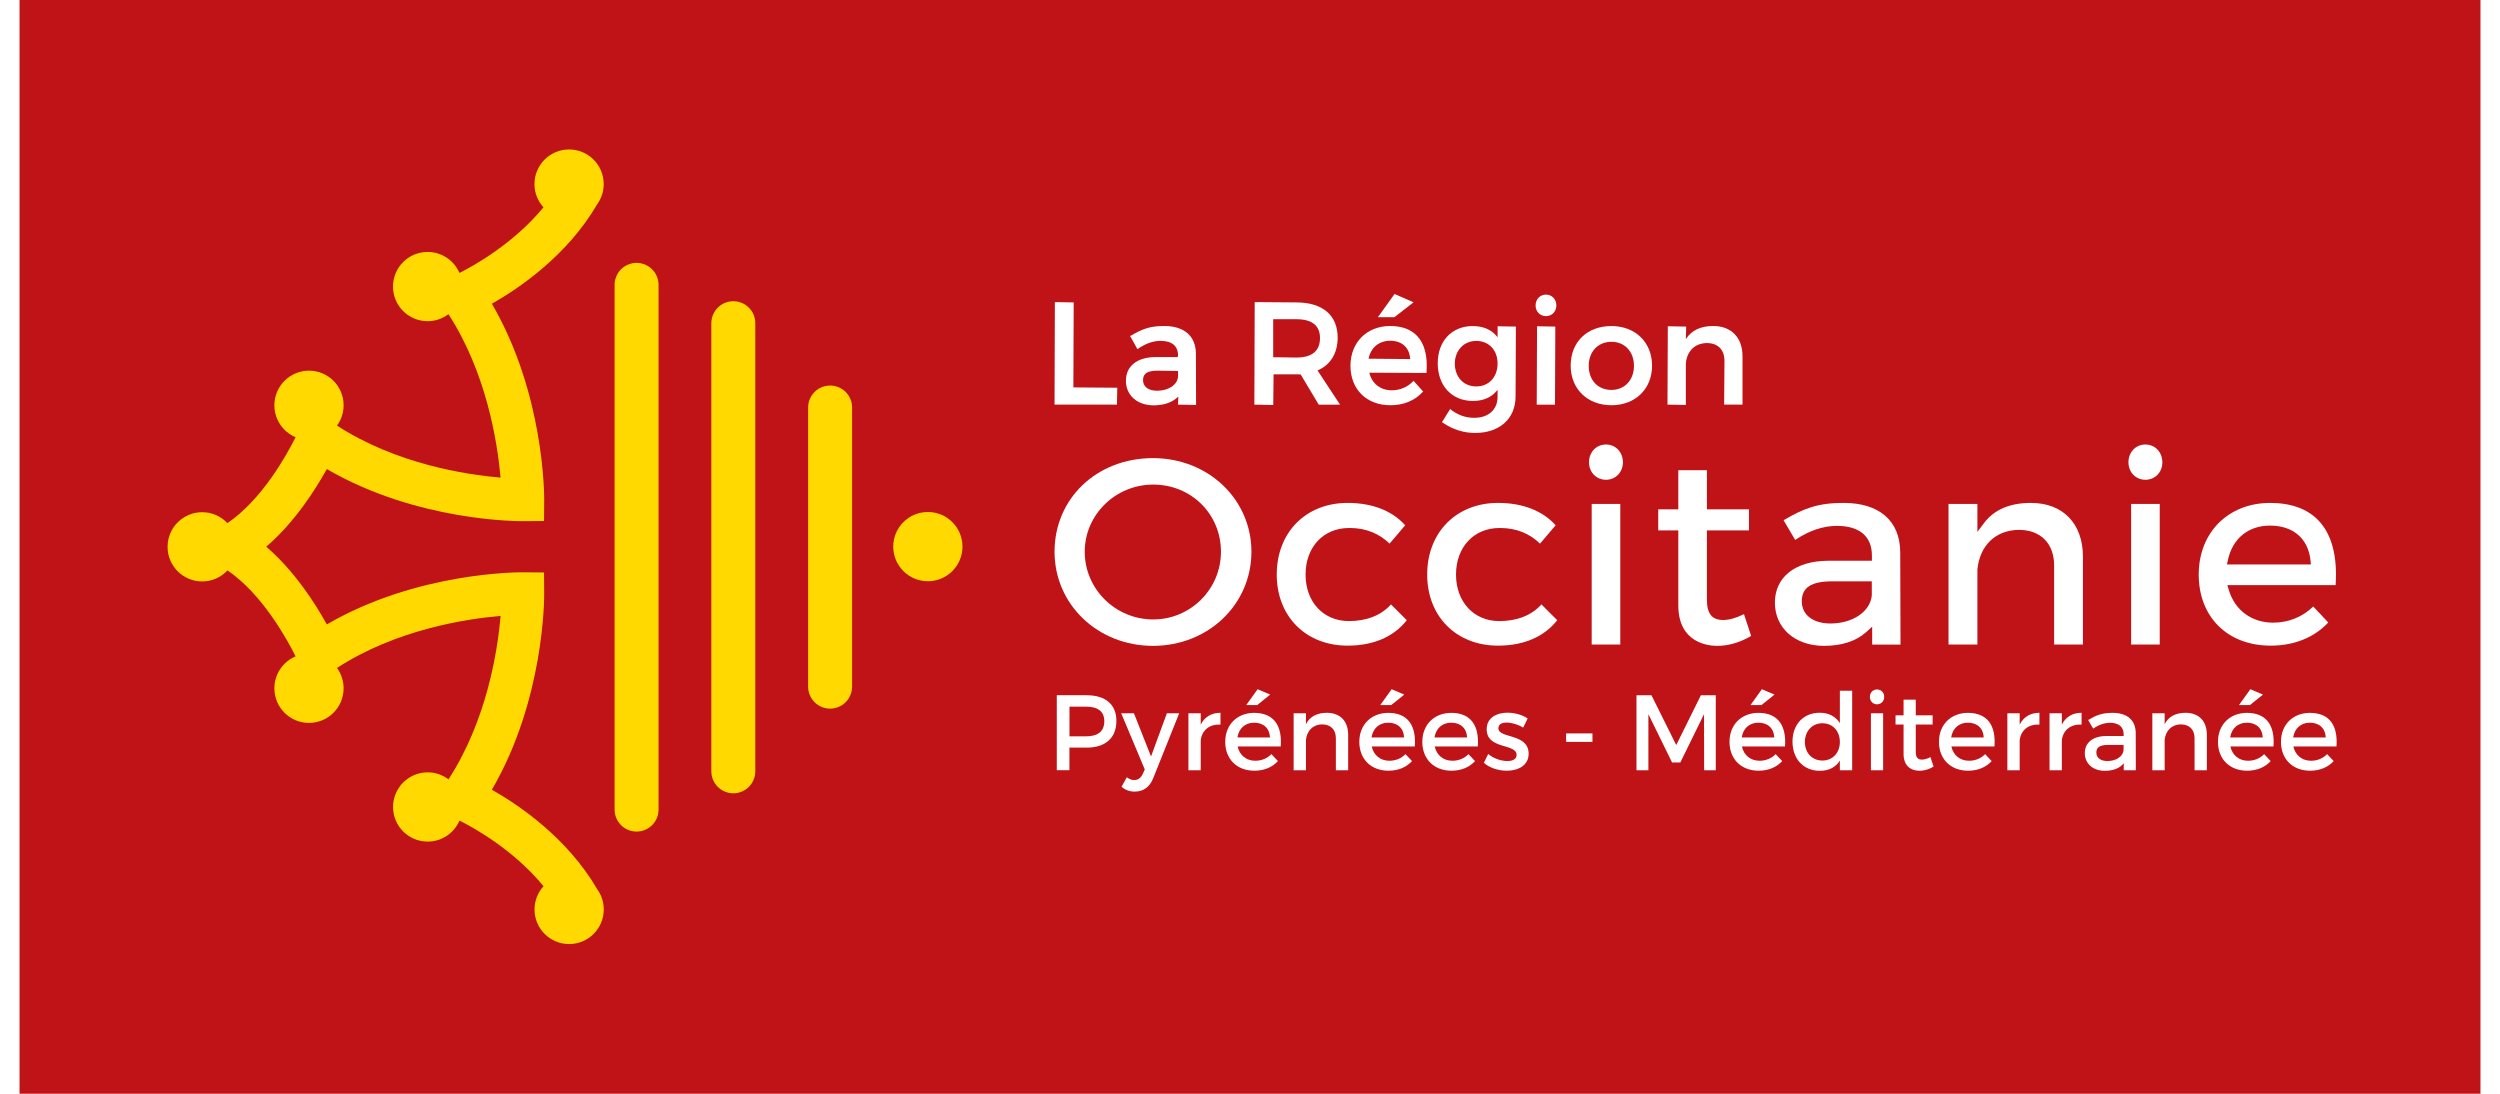
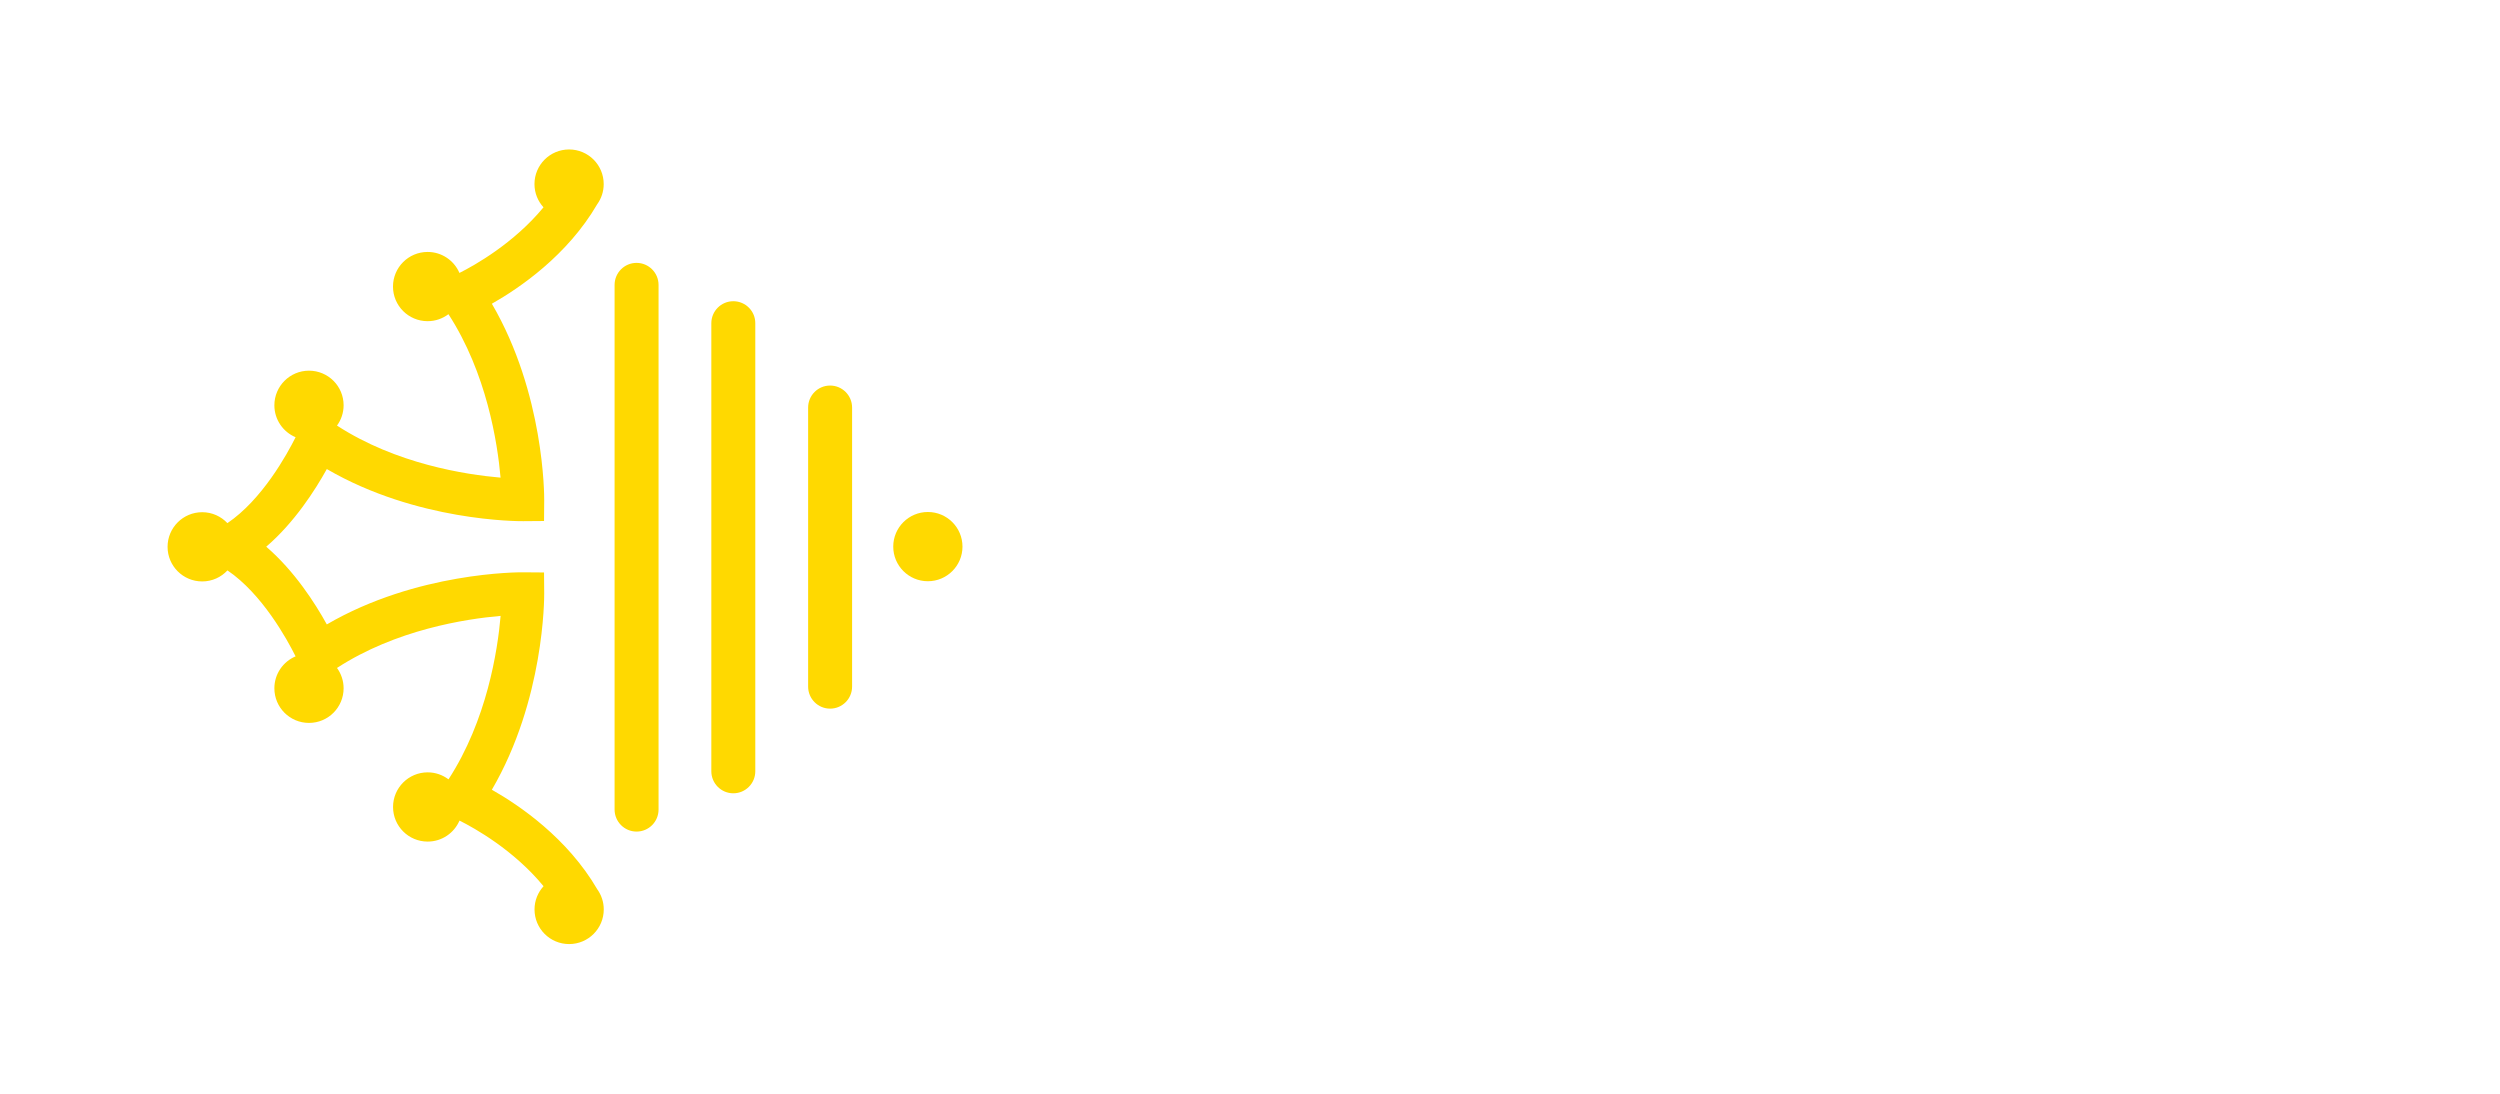
<svg xmlns="http://www.w3.org/2000/svg" viewBox="0 0 450 200" width="64" height="28">
-   <path d="m0 0h450v200h-450z" fill="#c01318" />
  <g fill="#ffd900">
    <path d="m112.83 48.07c-2.22 0-4.02 1.8-4.02 4.03v95.93c0 2.22 1.8 4.03 4.02 4.03s4.02-1.8 4.02-4.03v-95.93c0-2.22-1.8-4.03-4.02-4.03z" />
    <path d="m130.52 55.08c-2.22 0-4.02 1.8-4.02 4.03v81.92c0 2.22 1.8 4.03 4.02 4.03s4.02-1.8 4.02-4.03v-81.92c.01-2.23-1.8-4.03-4.02-4.03z" />
    <path d="m148.22 70.5c-2.22 0-4.02 1.8-4.02 4.03v51.02c0 2.22 1.8 4.03 4.02 4.03s4.02-1.8 4.02-4.03v-51.02c0-2.23-1.8-4.03-4.02-4.03z" />
    <ellipse cx="166.17" cy="100" rx="6.33" ry="6.33" transform="matrix(.001 -1 1 .001 65.929 266.023)" />
    <path d="m105.63 37.35c.75-1.04 1.19-2.31 1.19-3.69 0-3.5-2.83-6.33-6.33-6.33s-6.33 2.84-6.33 6.33c0 1.64.63 3.13 1.65 4.25-5.45 6.6-12.6 10.61-15.37 12-.97-2.26-3.21-3.84-5.82-3.84-3.5 0-6.33 2.84-6.33 6.33 0 3.5 2.83 6.33 6.33 6.33 1.43 0 2.75-.48 3.81-1.28 6.99 10.78 8.97 23.51 9.53 29.89-6.38-.55-19.13-2.51-29.91-9.52.76-1.04 1.21-2.33 1.21-3.71 0-3.5-2.83-6.33-6.33-6.33s-6.33 2.84-6.33 6.33c0 2.63 1.6 4.88 3.88 5.84-1.59 3.18-6.13 11.42-12.47 15.71-1.15-1.23-2.79-2-4.61-2-3.5 0-6.33 2.84-6.33 6.33 0 3.5 2.83 6.33 6.33 6.33 1.83 0 3.47-.78 4.62-2.02 6.33 4.29 10.88 12.55 12.46 15.72-2.28.96-3.88 3.21-3.88 5.84 0 3.5 2.83 6.33 6.33 6.33s6.33-2.84 6.33-6.33c0-1.39-.45-2.67-1.21-3.72 10.78-7.01 23.54-8.97 29.92-9.52-.55 6.36-2.51 19.07-9.53 29.89-1.06-.8-2.38-1.28-3.81-1.28-3.5 0-6.33 2.84-6.33 6.33 0 3.5 2.83 6.33 6.33 6.33 2.61 0 4.85-1.58 5.82-3.84 2.76 1.38 9.91 5.37 15.37 12-1.02 1.12-1.65 2.61-1.65 4.25 0 3.5 2.83 6.33 6.33 6.33s6.33-2.84 6.33-6.33c0-1.38-.44-2.65-1.19-3.69-5.44-9.34-14.17-15.31-19.27-18.2 9.6-16.46 9.58-35.08 9.57-35.92l-.03-3.81-3.81-.03c-.84-.01-19.46-.06-35.91 9.53-2.14-3.88-5.93-9.79-11.08-14.21 5.15-4.42 8.93-10.32 11.08-14.2 16.45 9.59 35.06 9.54 35.91 9.53l3.81-.03.03-3.81c.01-.84.03-19.47-9.57-35.92 5.08-2.88 13.82-8.85 19.26-18.19z" />
  </g>
  <g fill="#fff">
    <path d="m207.26 118.1c-10.09 0-18-7.56-18-17.21 0-9.76 7.74-17.12 18-17.12 10.09 0 18 7.52 18 17.12 0 9.65-7.91 17.21-18 17.21zm.05-29.49c-6.91 0-12.53 5.51-12.53 12.28 0 6.83 5.62 12.38 12.53 12.38 6.83 0 12.38-5.55 12.38-12.38 0-6.89-5.44-12.28-12.38-12.28z" />
    <path d="m242.84 118.06c-7.63 0-12.95-5.35-12.95-13 0-7.71 5.33-13.1 12.95-13.1 4.49 0 8.13 1.41 10.54 4.09l-2.86 3.36c-1.89-1.87-4.39-2.86-7.24-2.86h-.19c-4.67 0-7.93 3.5-7.93 8.51s3.26 8.51 7.92 8.51c3.25 0 5.91-1.05 7.7-3.05l2.89 2.89c-2.38 3.04-6.12 4.65-10.83 4.65z" />
    <path d="m270.35 118.06c-7.63 0-12.95-5.35-12.95-13 0-7.71 5.33-13.1 12.95-13.1 4.49 0 8.13 1.41 10.54 4.09l-2.86 3.36c-1.89-1.87-4.39-2.86-7.24-2.86h-.19c-4.67 0-7.93 3.5-7.93 8.51s3.26 8.51 7.92 8.51c3.25 0 5.91-1.05 7.7-3.05l2.89 2.89c-2.39 3.04-6.13 4.65-10.83 4.65z" />
    <path d="m287.48 117.86v-25.71h5.23v25.71zm2.61-30.13c-1.77 0-3.1-1.38-3.1-3.2 0-1.85 1.33-3.25 3.1-3.25s3.1 1.4 3.1 3.25c0 1.82-1.33 3.2-3.1 3.2z" />
-     <path d="m310.44 118.1c-1.67 0-7.12-.53-7.12-7.41v-13.7h-3.67v-3.86h3.67v-7.15h5.23v7.15h7.69v3.86h-7.69v12.67c0 2.56.92 3.71 2.97 3.71 1.09 0 2.27-.33 3.81-1.06l1.31 3.98c-2.06 1.2-4.15 1.81-6.2 1.81z" />
    <path d="m329.96 118.1c-5.29 0-8.98-3.25-8.98-7.9 0-4.68 3.71-7.61 9.67-7.66h8.07v-.96c0-3.5-2.27-5.42-6.4-5.42-2.51 0-5.07.86-7.63 2.57l-2.12-3.6c3.63-2.15 6.24-3.17 10.97-3.17 6.53 0 10.31 3.27 10.36 8.99l.05 16.92h-5.18v-3.28l-1.15 1.04c-1.81 1.62-4.46 2.47-7.66 2.47zm1.51-11.8c-3.85 0-5.57 1.13-5.57 3.66 0 2.46 2.05 4.05 5.22 4.05 4.08 0 7.27-2.15 7.58-5.11v-2.6z" />
    <path d="m372.04 117.86v-14.47c0-4.01-2.47-6.5-6.45-6.5-4.25.05-7.15 2.83-7.58 7.27v13.7h-5.28v-25.71h5.28v5.1l1.24-1.64c1.83-2.42 4.7-3.65 8.54-3.65 5.87 0 9.52 3.78 9.52 9.86v16.04z" />
    <path d="m386.12 117.86v-25.71h5.23v25.71zm2.61-30.13c-1.77 0-3.1-1.38-3.1-3.2 0-1.85 1.33-3.25 3.1-3.25s3.1 1.4 3.1 3.25c.01 1.82-1.33 3.2-3.1 3.2z" />
    <path d="m411.63 118.06c-7.86 0-13.15-5.22-13.15-13 0-7.66 5.35-13.05 13-13.1 3.93 0 6.95 1.11 8.99 3.31 2.37 2.55 3.39 6.49 3.04 11.72h-19.79l.26.88c1.08 3.69 4.18 5.99 8.09 5.99 2.81 0 5.41-1.05 7.35-2.96l2.75 2.93c-2.6 2.76-6.24 4.23-10.54 4.23zm-.1-21.95c-3.98 0-6.86 2.35-7.71 6.28l-.18.83h15.36l-.08-.76c-.42-3.98-3.18-6.35-7.39-6.35z" />
    <path d="m189.26 73.99.06-18.75 3.44.06-.06 15.54 8.03.06-.06 3.09z" />
    <path d="m207.37 74.12c-2.98 0-5.06-1.84-5.06-4.48 0-2.7 2.03-4.32 5.43-4.35h4.04l.06-.28c0-1.75-1.11-2.68-3.2-2.68-1.32 0-2.69.47-4.05 1.4l-.17.12-1.36-2.44.15-.02c2.03-1.21 3.46-1.78 6.1-1.78 3.66 0 5.77 1.84 5.8 5.06l.03 9.38-3.31-.06.06-1.34v-.13l-.1.09c-1.04.99-2.56 1.51-4.42 1.51zm.82-6.34c-1.96 0-2.75.5-2.75 1.73 0 1.2.98 1.94 2.57 1.94 2.07 0 3.68-1.07 3.83-2.53v-1.08z" />
    <path d="m225.8 73.99.06-18.75 7.61.06c4.8 0 7.56 2.34 7.56 6.43 0 2.86-1.31 5-3.68 6.01l4.12 6.26h-3.9l-3.31-5.54c-.29-.01-.54-.01-.78-.01h-4.17l-.06 5.61zm3.44-8.67 4.23.06c2.87 0 4.33-1.2 4.33-3.57 0-2.28-1.46-3.44-4.33-3.44h-4.23z" />
    <path d="m250.67 74.1c-4.36 0-7.3-2.9-7.3-7.22 0-4.25 2.97-7.24 7.22-7.27 2.18 0 3.86.62 5 1.85 1.33 1.43 1.9 3.64 1.69 6.56l-.01.18-10.45-.05c.47 2.01 2.06 3.22 4.09 3.22 1.48 0 2.85-.56 3.85-1.59l.14-.15 1.79 1.99-.12.06c-1.45 1.58-3.49 2.42-5.9 2.42zm-.06-11.79c-2.02 0-3.53 1.26-3.93 3.28l7.61.07c-.12-2.12-1.51-3.35-3.68-3.35zm-2.22-4.31 3.04-4.24 3.48 1.52-3.51 2.72z" />
    <path d="m266.15 79.17c-2.08 0-4.06-.63-5.89-1.87l-.15-.1 1.51-2.45.09.15c1.4 1.04 2.73 1.5 4.31 1.5 2.58 0 4.25-1.5 4.25-3.83v-1.3l-.1.13c-1 1.26-2.52 1.92-4.39 1.92-3.86 0-6.45-2.77-6.45-6.9 0-4.04 2.55-6.77 6.35-6.8 1.95 0 3.46.65 4.5 1.93l.1.12v-2.01l3.34.06-.06 12.77c0 4.06-2.91 6.68-7.41 6.68zm.24-16.83c-2.29 0-3.91 1.71-3.94 4.15.03 2.5 1.61 4.17 3.94 4.17 2.29 0 3.88-1.72 3.88-4.17.01-2.45-1.59-4.15-3.88-4.15z" />
    <path d="m277.43 73.99.06-14.33 3.34.06-.06 14.28h-3.34zm1.69-16.18c-1.08 0-1.9-.84-1.9-1.96 0-1.13.82-1.98 1.9-1.98s1.9.85 1.9 1.98c0 1.12-.81 1.96-1.9 1.96z" />
    <path d="m291.09 74.1c-4.39 0-7.45-2.98-7.45-7.24 0-4.33 3-7.24 7.45-7.24 4.37 0 7.43 2.98 7.43 7.24s-3.06 7.24-7.43 7.24zm0-11.6c-2.44 0-4.15 1.8-4.15 4.39 0 2.64 1.67 4.41 4.15 4.41 2.43 0 4.12-1.81 4.12-4.41 0-2.59-1.69-4.39-4.12-4.39z" />
    <path d="m301.34 73.99.06-14.33 3.36.06-.06 2.11v.18l.1-.15c1.02-1.49 2.68-2.25 4.91-2.25 3.3 0 5.35 2.12 5.35 5.53v8.85h-3.36l.06-8.01c0-2.04-1.21-3.25-3.23-3.25-2.15.03-3.62 1.44-3.83 3.69v7.63z" />
-     <path d="m195.14 127.13c3.45 0 5.43 1.7 5.43 4.68 0 3.1-1.98 4.9-5.43 4.9h-3.16v4.13h-2.31v-13.72h5.47zm-3.15 7.51h3.06c2.12 0 3.31-.9 3.31-2.76 0-1.8-1.2-2.66-3.31-2.66h-3.06z" />
    <path d="m207.31 142.28c-.65 1.65-1.82 2.47-3.39 2.47-.94 0-1.69-.27-2.41-.88l.96-1.74c.49.35.88.51 1.35.51.69 0 1.23-.37 1.59-1.16l.35-.78-4.31-10.27h2.33l3.12 7.9 2.9-7.9h2.25z" />
    <path d="m215.99 132.5c.71-1.41 1.96-2.16 3.61-2.16v2.16c-2.1-.12-3.43 1.12-3.61 2.9v5.45h-2.25v-10.43h2.25z" />
    <path d="m230.62 136.5h-7.88c.35 1.61 1.59 2.61 3.23 2.61 1.14 0 2.18-.43 2.94-1.21l1.2 1.27c-1.02 1.12-2.51 1.76-4.31 1.76-3.21 0-5.33-2.14-5.33-5.27 0-3.16 2.18-5.29 5.27-5.31 3.67 0 5.16 2.39 4.88 6.15zm-1.96-1.65c-.08-1.69-1.2-2.7-2.9-2.7-1.65 0-2.8 1.04-3.06 2.7zm-4.35-5.92 2.08-2.9 2.31.98-2.39 1.92z" />
    <path d="m242.95 134.36v6.49h-2.25v-5.86c0-1.57-.94-2.53-2.51-2.53-1.72.02-2.8 1.21-2.96 2.84v5.55h-2.25v-10.43h2.25v2c.74-1.45 2.08-2.08 3.84-2.08 2.43.01 3.88 1.53 3.88 4.02z" />
    <path d="m255.14 136.5h-7.88c.35 1.61 1.59 2.61 3.23 2.61 1.14 0 2.18-.43 2.94-1.21l1.2 1.27c-1.02 1.12-2.51 1.76-4.31 1.76-3.21 0-5.33-2.14-5.33-5.27 0-3.16 2.18-5.29 5.27-5.31 3.66 0 5.15 2.39 4.88 6.15zm-1.96-1.65c-.08-1.69-1.2-2.7-2.9-2.7-1.65 0-2.8 1.04-3.06 2.7zm-4.36-5.92 2.08-2.9 2.31.98-2.39 1.92z" />
-     <path d="m266.66 136.5h-7.88c.35 1.61 1.59 2.61 3.23 2.61 1.14 0 2.18-.43 2.94-1.21l1.2 1.27c-1.02 1.12-2.51 1.76-4.31 1.76-3.21 0-5.33-2.14-5.33-5.27 0-3.16 2.18-5.29 5.27-5.31 3.66 0 5.15 2.39 4.88 6.15zm-1.96-1.65c-.08-1.69-1.2-2.7-2.9-2.7-1.65 0-2.8 1.04-3.06 2.7z" />
+     <path d="m266.66 136.5h-7.88c.35 1.61 1.59 2.61 3.23 2.61 1.14 0 2.18-.43 2.94-1.21c-1.02 1.12-2.51 1.76-4.31 1.76-3.21 0-5.33-2.14-5.33-5.27 0-3.16 2.18-5.29 5.27-5.31 3.66 0 5.15 2.39 4.88 6.15zm-1.96-1.65c-.08-1.69-1.2-2.7-2.9-2.7-1.65 0-2.8 1.04-3.06 2.7z" />
    <path d="m275.77 131.38-.82 1.67c-.92-.57-2.08-.92-3-.92-.88 0-1.53.29-1.53 1.04 0 1.92 5.55.88 5.53 4.66 0 2.14-1.9 3.1-4 3.1-1.53 0-3.15-.51-4.19-1.45l.8-1.61c.9.8 2.35 1.29 3.49 1.29.96 0 1.7-.33 1.7-1.12 0-2.14-5.49-.94-5.47-4.7 0-2.12 1.84-3.02 3.84-3.02 1.31.01 2.71.4 3.65 1.06z" />
    <path d="m282.8 135.66v-1.55h4.82v1.55z" />
    <path d="m308.04 140.85-.02-10.25-4.33 8.82h-1.51l-4.33-8.82v10.25h-2.18v-13.72h2.74l4.53 9.11 4.51-9.11h2.72v13.72z" />
    <path d="m322.83 136.5h-7.88c.35 1.61 1.59 2.61 3.23 2.61 1.14 0 2.18-.43 2.94-1.21l1.2 1.27c-1.02 1.12-2.51 1.76-4.31 1.76-3.21 0-5.33-2.14-5.33-5.27 0-3.16 2.18-5.29 5.27-5.31 3.66 0 5.15 2.39 4.88 6.15zm-1.96-1.65c-.08-1.69-1.2-2.7-2.9-2.7-1.65 0-2.8 1.04-3.06 2.7zm-4.35-5.92 2.08-2.9 2.31.98-2.39 1.92z" />
    <path d="m335.11 140.85h-2.25v-1.78c-.74 1.21-2 1.88-3.66 1.88-3 0-5-2.18-5-5.35 0-3.14 2.02-5.27 4.96-5.27 1.69 0 2.94.69 3.7 1.9v-5.92h2.25zm-2.25-5.17c0-2.02-1.31-3.43-3.19-3.43s-3.19 1.43-3.21 3.43c.02 1.98 1.31 3.39 3.21 3.39 1.88 0 3.19-1.42 3.19-3.39z" />
    <path d="m340.97 127.44c0 .78-.57 1.35-1.31 1.35s-1.31-.57-1.31-1.35c0-.8.57-1.37 1.31-1.37s1.31.57 1.31 1.37zm-2.43 13.41v-10.43h2.23v10.43z" />
    <path d="m350 140.18c-.82.49-1.69.76-2.57.76-1.57 0-2.92-.9-2.92-3.04v-5.41h-1.47v-1.69h1.47v-2.86h2.23v2.86h3.08v1.69h-3.08v5c0 1.08.41 1.41 1.12 1.41.47 0 .96-.16 1.57-.45z" />
    <path d="m361.13 136.5h-7.88c.35 1.61 1.59 2.61 3.23 2.61 1.14 0 2.18-.43 2.94-1.21l1.2 1.27c-1.02 1.12-2.51 1.76-4.31 1.76-3.21 0-5.33-2.14-5.33-5.27 0-3.16 2.18-5.29 5.27-5.31 3.67 0 5.16 2.39 4.88 6.15zm-1.96-1.65c-.08-1.69-1.2-2.7-2.9-2.7-1.65 0-2.8 1.04-3.06 2.7z" />
    <path d="m365.74 132.5c.71-1.41 1.96-2.16 3.61-2.16v2.16c-2.1-.12-3.43 1.12-3.61 2.9v5.45h-2.25v-10.43h2.25z" />
    <path d="m373.45 132.5c.71-1.41 1.96-2.16 3.61-2.16v2.16c-2.1-.12-3.43 1.12-3.61 2.9v5.45h-2.25v-10.43h2.25z" />
    <path d="m384.76 139.58c-.74.92-1.94 1.37-3.45 1.37-2.25 0-3.66-1.39-3.66-3.23 0-1.9 1.43-3.12 3.94-3.14h3.16v-.31c0-1.31-.84-2.1-2.49-2.1-1 0-2.04.35-3.08 1.06l-.92-1.57c1.45-.86 2.51-1.31 4.49-1.31 2.68 0 4.19 1.37 4.21 3.66l.02 6.84h-2.21v-1.27zm-.02-2.4v-.96h-2.82c-1.47 0-2.16.39-2.16 1.39 0 .94.76 1.55 2.02 1.55 1.61 0 2.84-.84 2.96-1.98z" />
    <path d="m399.97 134.36v6.49h-2.25v-5.86c0-1.57-.94-2.53-2.51-2.53-1.72.02-2.8 1.21-2.96 2.84v5.55h-2.25v-10.43h2.25v2c.74-1.45 2.08-2.08 3.84-2.08 2.43.01 3.88 1.53 3.88 4.02z" />
    <path d="m412.15 136.5h-7.88c.35 1.61 1.59 2.61 3.23 2.61 1.14 0 2.18-.43 2.94-1.21l1.2 1.27c-1.02 1.12-2.51 1.76-4.31 1.76-3.21 0-5.33-2.14-5.33-5.27 0-3.16 2.18-5.29 5.27-5.31 3.67 0 5.16 2.39 4.88 6.15zm-1.96-1.65c-.08-1.69-1.2-2.7-2.9-2.7-1.65 0-2.8 1.04-3.06 2.7zm-4.35-5.92 2.08-2.9 2.31.98-2.39 1.92z" />
    <path d="m423.67 136.5h-7.88c.35 1.61 1.59 2.61 3.23 2.61 1.14 0 2.18-.43 2.94-1.21l1.2 1.27c-1.02 1.12-2.51 1.76-4.31 1.76-3.21 0-5.33-2.14-5.33-5.27 0-3.16 2.18-5.29 5.27-5.31 3.67 0 5.16 2.39 4.88 6.15zm-1.96-1.65c-.08-1.69-1.2-2.7-2.9-2.7-1.65 0-2.8 1.04-3.06 2.7z" />
  </g>
</svg>